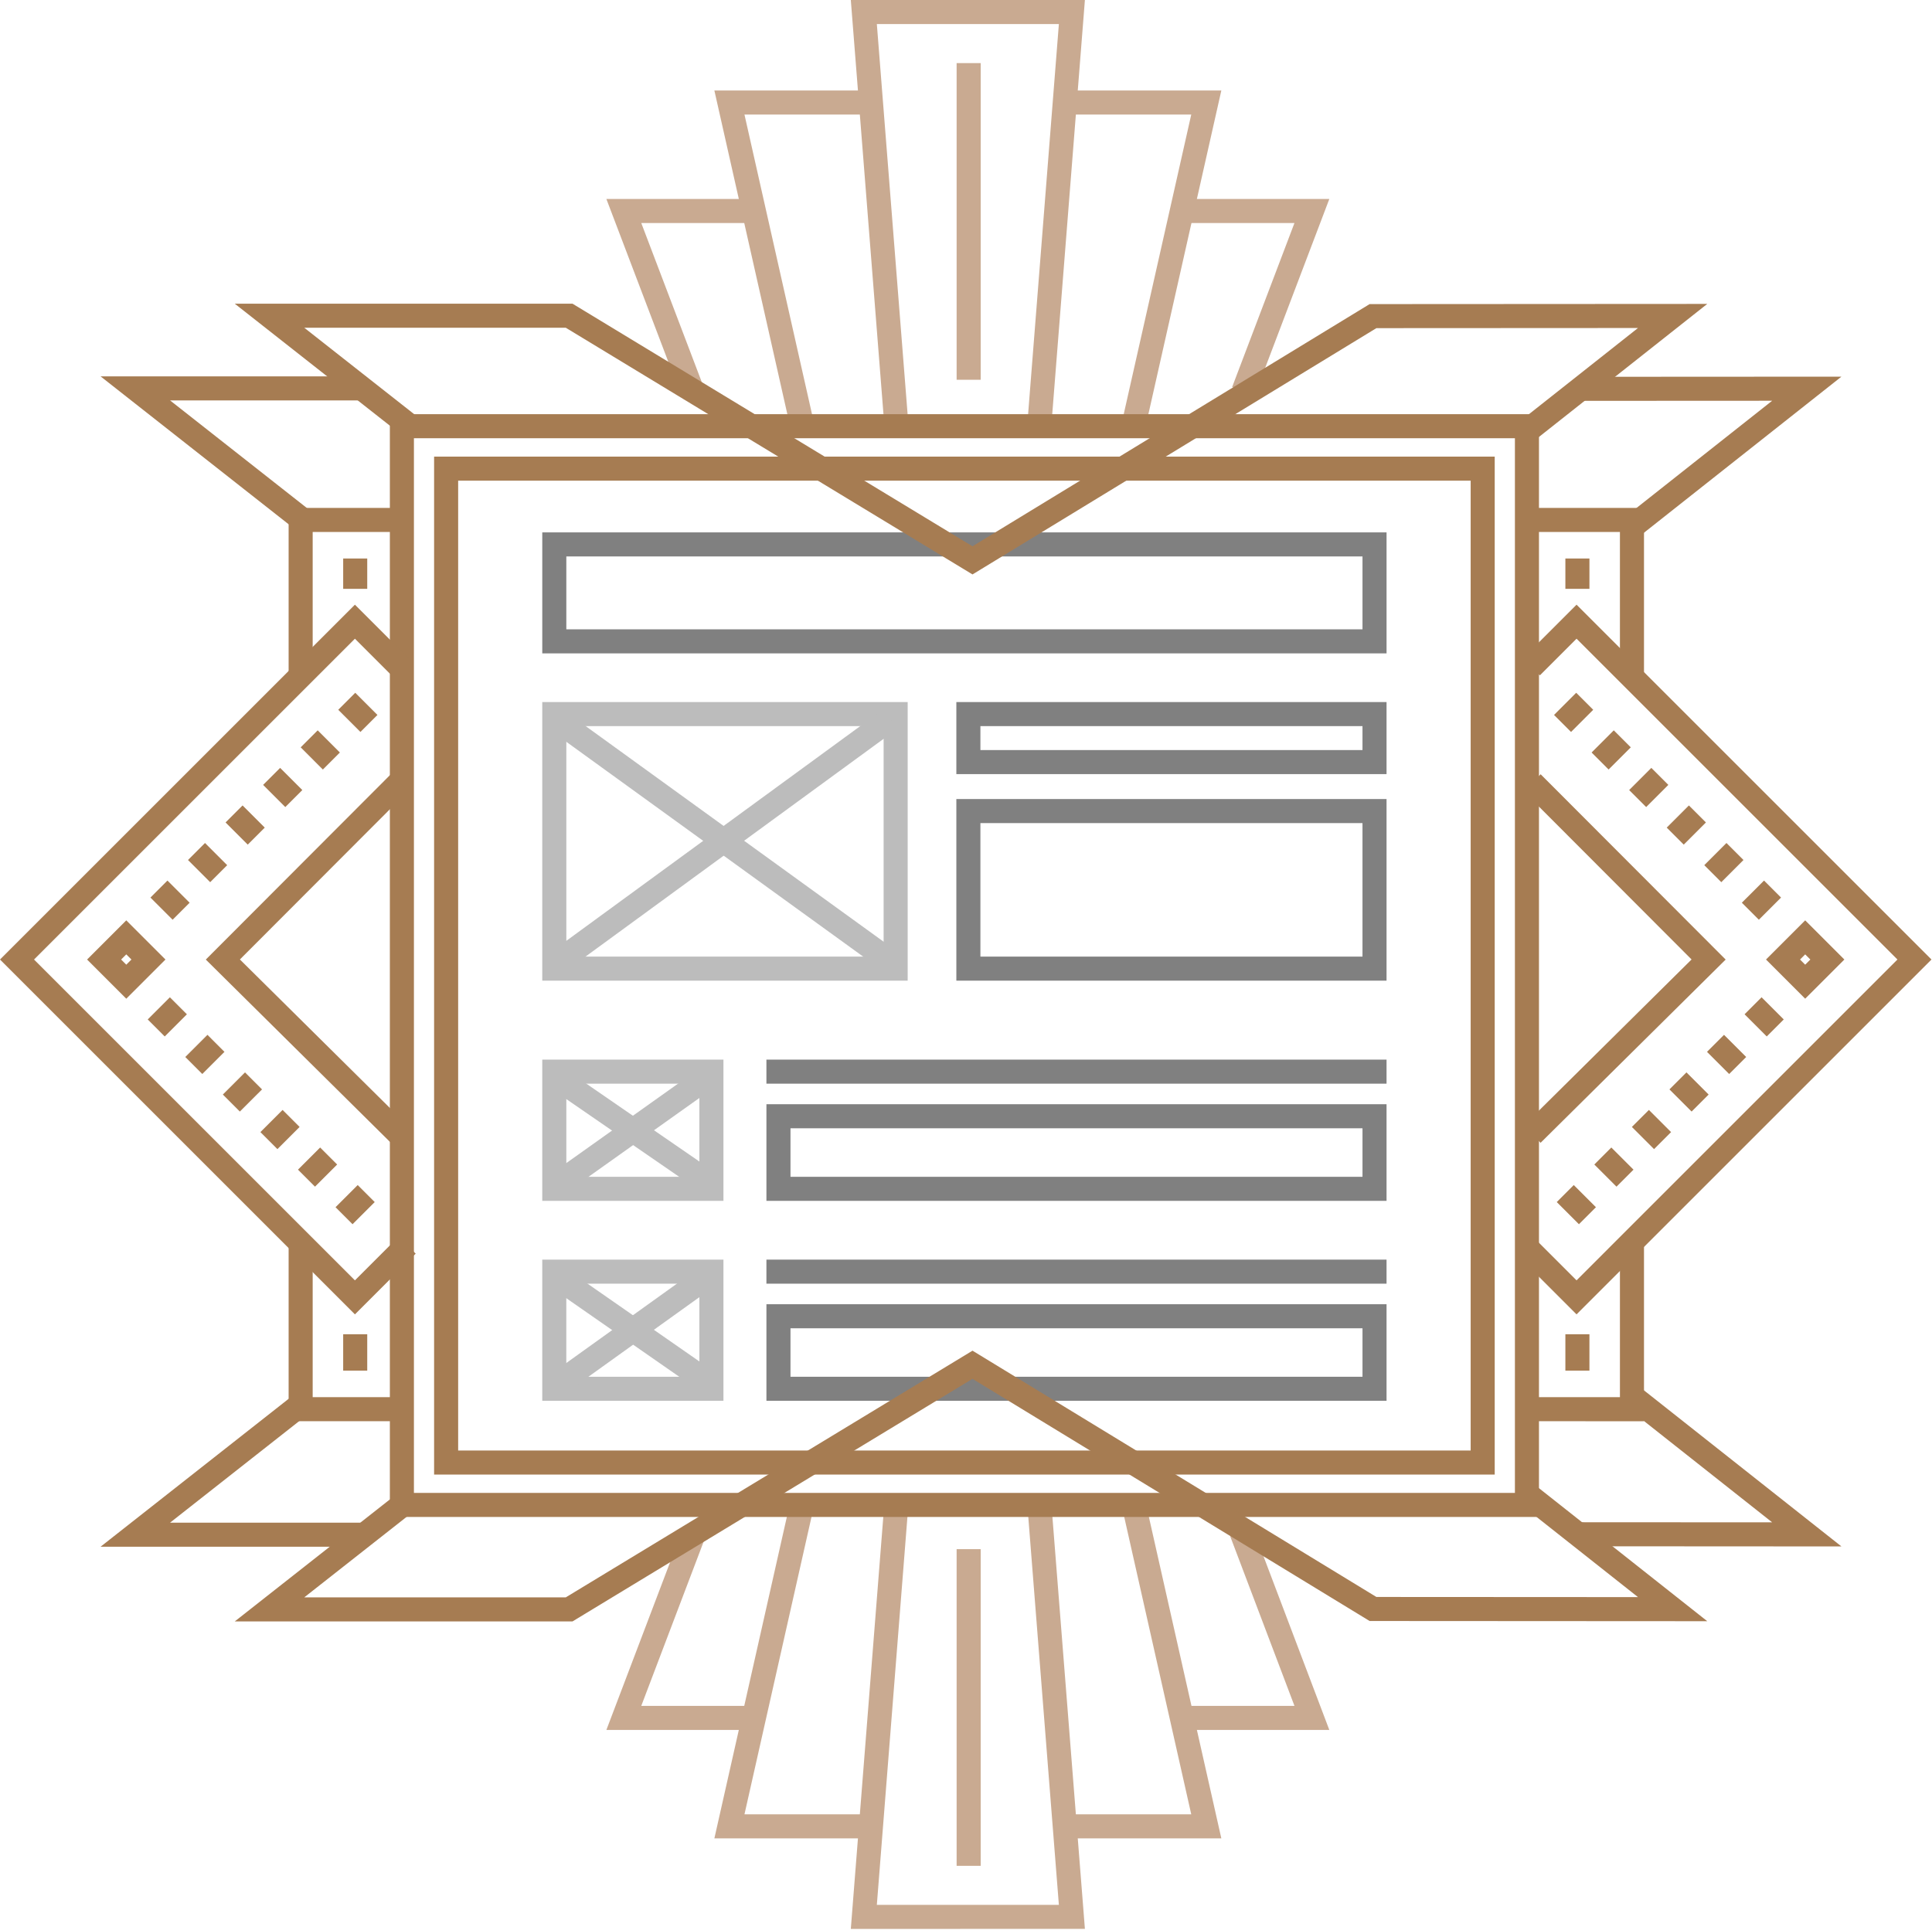
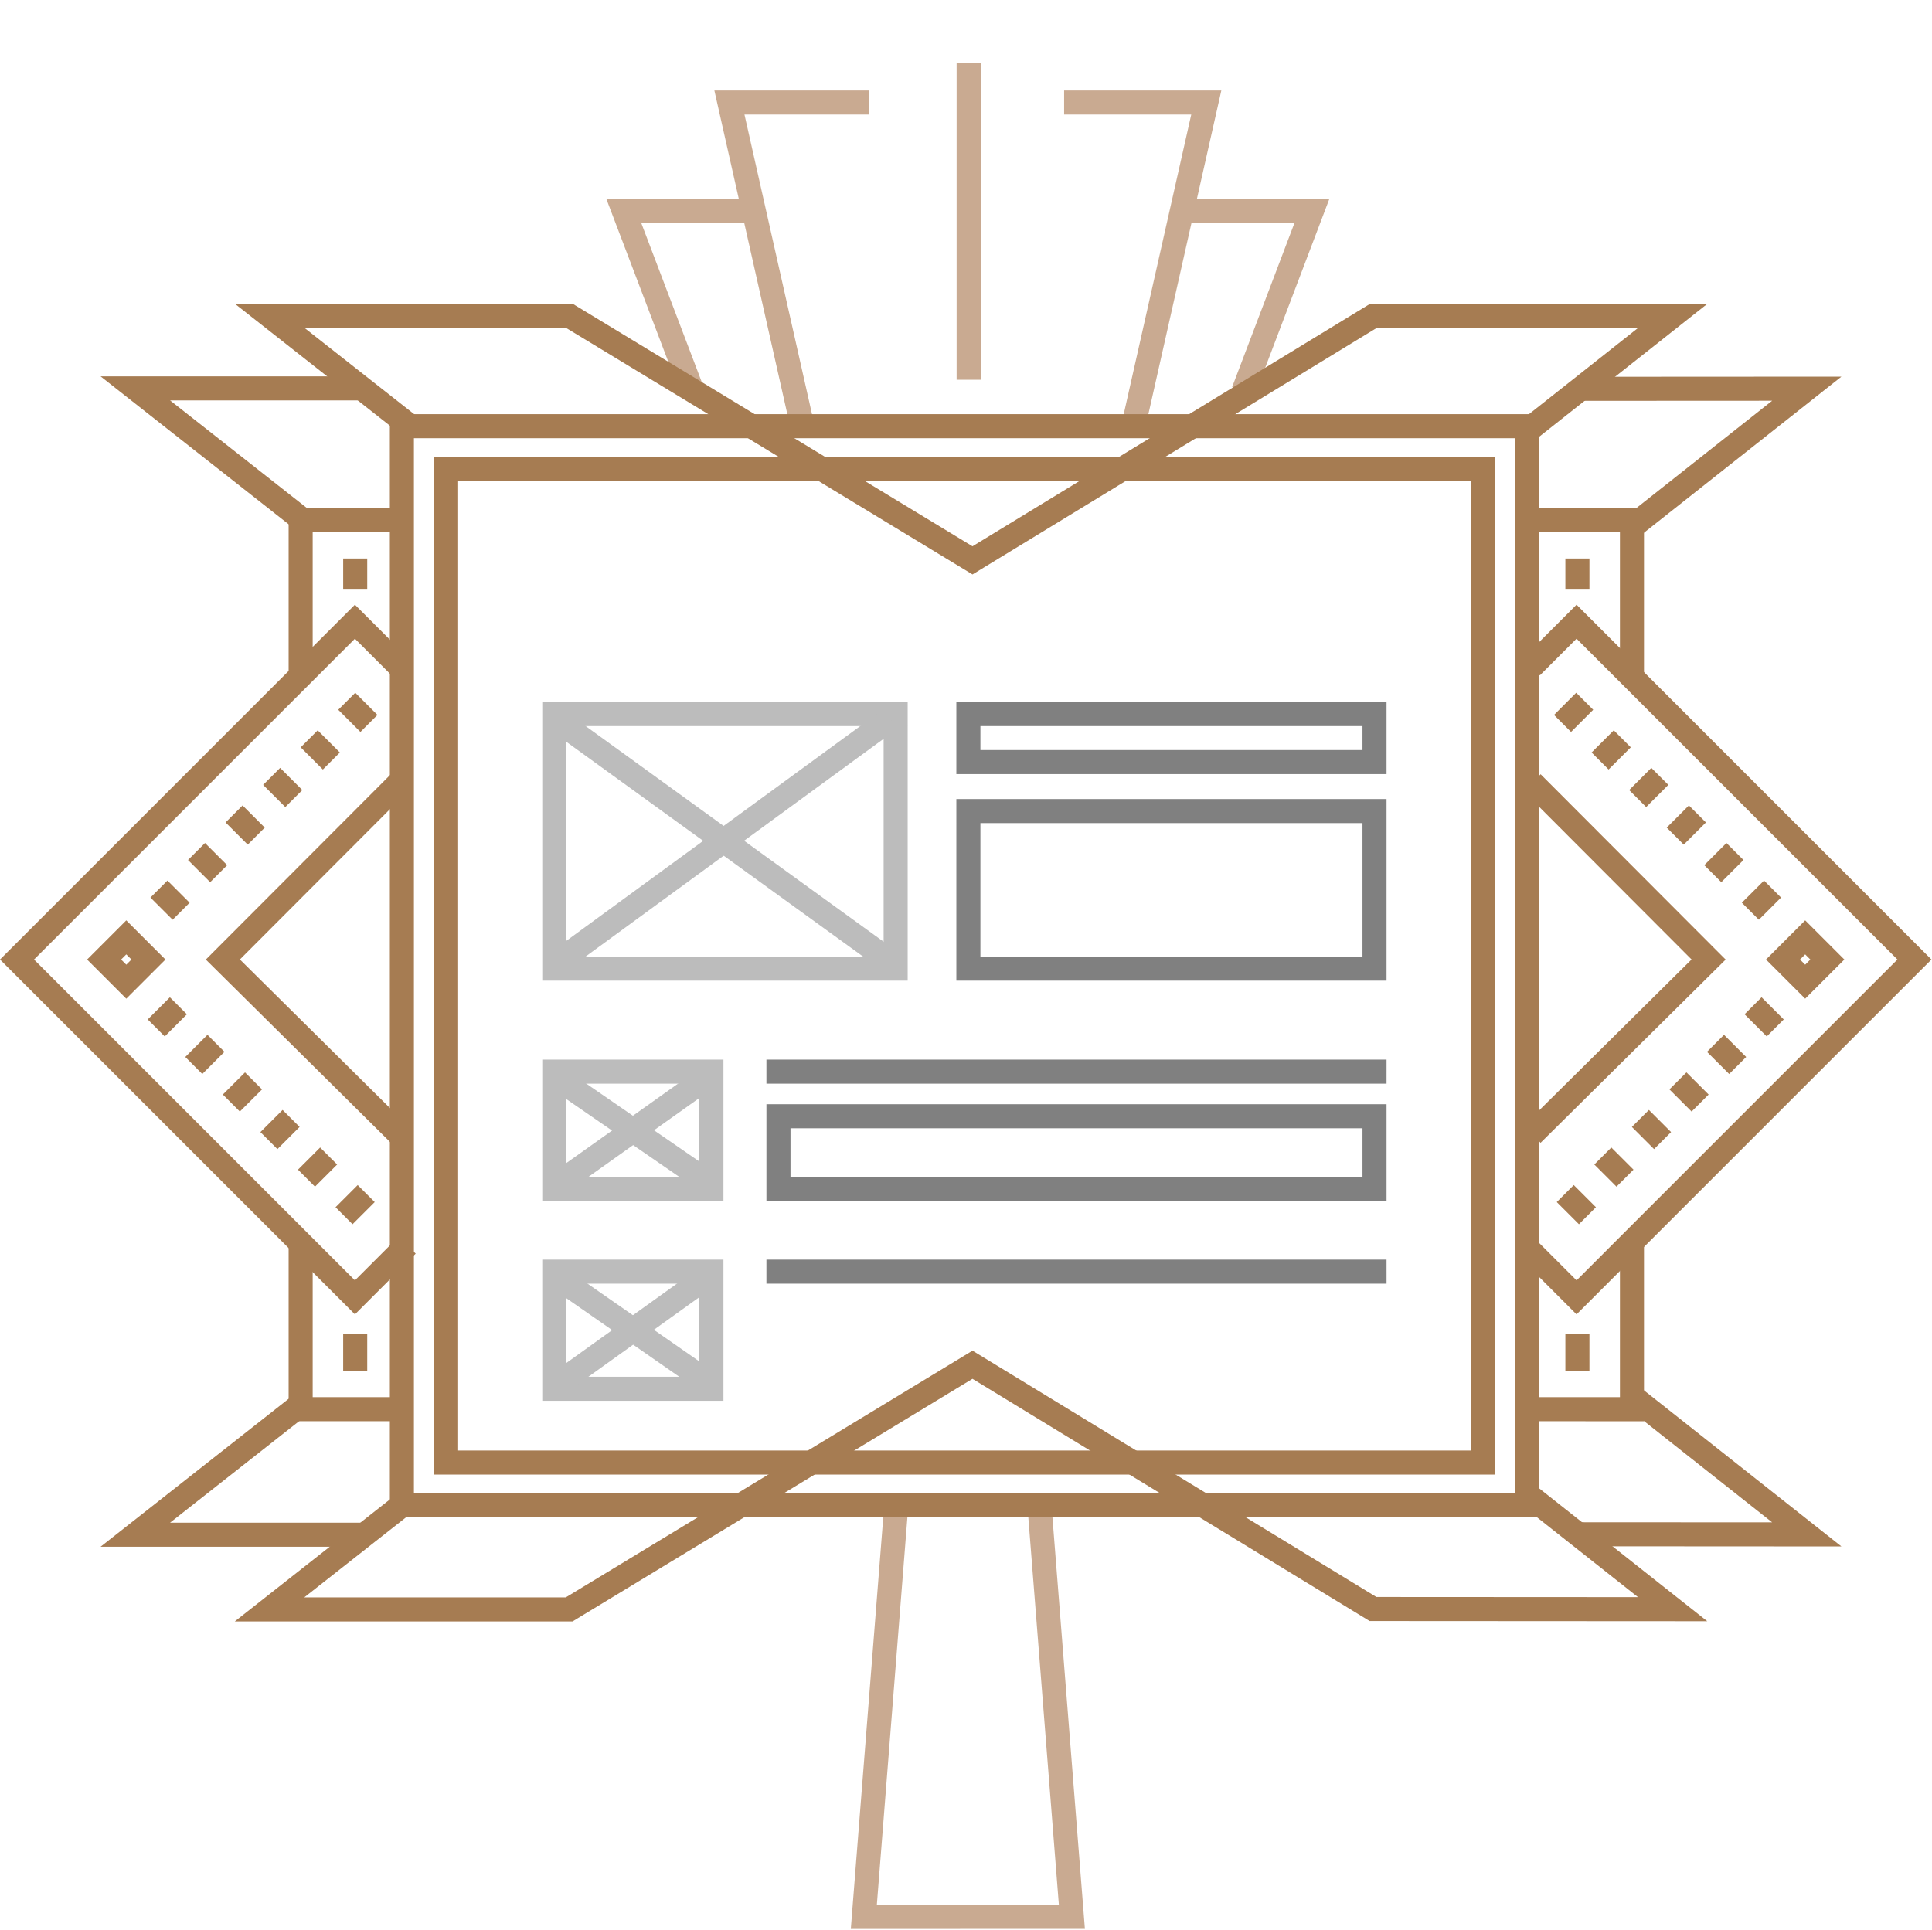
<svg xmlns="http://www.w3.org/2000/svg" viewBox="0 0 1328 1327" fill-rule="evenodd" clip-rule="evenodd" stroke-linejoin="round" stroke-miterlimit="2">
-   <path d="M372.741 366.021v83.2l580.338.004v-83.204H372.741zm16.538 16.533v50.13H936.54v-50.13H389.28zm137.542 514.151v66.404l426.255.004v-66.408H526.82zm16.538 16.538v33.329h393.183v-33.33H543.36z" fill="gray" />
  <path d="M727.84 1309.641l-21.967-278.613 16.483-1.3 23.375 296.446-160.908.005 23.208-294.384 16.484 1.3-21.8 276.546H727.84z" fill="#c9aa91" />
-   <path d="M818.83 1247.405l-47.587-211.167 16.133-3.634 52.13 231.342-108.063-.004v-16.537h87.388zm-307.106-.001h85.346v16.538H491.04l51.696-229.367 16.134 3.633-47.146 209.196z" fill="#c9aa91" />
-   <path d="M889.783 1172.852l-44.196-116.642 15.467-5.858 52.68 139.038H811.132v-16.538h78.65zm-449.001-.002h76.596v16.538h-100.57l52.216-137.48 15.458 5.876-43.7 115.066zm233.308 109.945v-217.708h-16.538v217.708zM602.715 16.537l21.8 276.546-16.484 1.3L584.823.003 745.731 0l-23.375 296.45-16.483-1.3L727.84 16.537H602.715z" fill="#c9aa91" />
  <path d="M818.83 78.766h-87.387V62.233h108.063l-52.13 231.338-16.133-3.634 47.588-211.17zm-307.106.004l47.146 209.193-16.134 3.633L491.04 62.237h106.03v16.534h-85.346z" fill="#c9aa91" />
  <path d="M889.775 153.33h-78.642v-16.534h102.608L862.4 271.984l-15.459-5.875 42.834-112.78zm-448.988-.001l41.925 110.262-15.458 5.875-50.45-132.67h100.575v16.533h-76.592zM657.552 43.383V261.09h16.538V43.383z" fill="#c9aa91" />
  <path d="M298.387 313.933v699.872l729.038.004V313.933H298.387zm16.537 16.538v666.796h695.968V330.471H314.924zm-99.999 35.267v101.604H198.39V349.204h76.321v16.534h-59.787zm0 594.866h63.954v16.537h-80.488v-122.3h16.534v105.763z" fill="#a67c52" />
  <path fill="#a67c52" d="M252.425 942.341v-25H235.89v25zm-.001-537.503v-20.834h-16.533v20.834zm15.554-120.072v758.205h789.864V284.766H267.978zm16.538 16.538v725.13h756.788v-725.13H284.516z" />
  <path d="M164.9 659.667l115.412 114.296-11.634 11.75-127.212-125.98L268.64 532.33l11.708 11.684L164.9 659.667z" fill="#a67c52" />
  <path d="M243.964 880.287l30.072-30.072 11.694 11.694-41.766 41.766L0 659.705l243.964-243.963 36.902 36.902-11.694 11.693-25.208-25.208L23.387 659.705l220.577 220.582z" fill="#a67c52" />
  <path fill="#a67c52" d="M242.328 841.69l15.24-15.235-11.692-11.696-15.24 15.236zm-25.816-25.819l15.236-15.235-11.694-11.694-15.235 15.235zm-25.824-25.817l15.241-15.247-11.69-11.69-15.244 15.243 11.693 11.694zM164.87 764.23l15.24-15.235-11.692-11.696-15.24 15.236zm-25.817-25.82l15.24-15.235-11.692-11.696-15.24 15.236zm-25.819-25.806l15.241-15.247-11.693-11.694-15.241 15.247 11.693 11.694zm119.27-224.599l15.247 15.241 11.693-11.694-15.244-15.244-11.696 11.697zm-25.817 25.817l15.24 15.247 11.694-11.694-15.24-15.247-11.694 11.694zm-25.822 25.821l15.242 15.24 11.696-11.692-15.242-15.24-11.696 11.692zm-25.816 25.819l15.244 15.244 11.69-11.69-15.24-15.248-11.694 11.694zm-25.821 25.82l15.24 15.247 11.694-11.694-15.24-15.247-11.694 11.694zm-25.818 25.825l15.241 15.236 11.692-11.695-15.24-15.237zm-43.541 42.6L86.8 686.639l26.934-26.935-26.932-26.932-26.934 26.935zm23.387 0l3.545 3.544 3.547-3.547-3.545-3.545-3.547 3.548zm1030.236-293.969h-59.783v-16.534h76.325l-.004 118.138h-16.538V365.738zm.005 594.866V854.84h16.534v122.304l-80.488-.004v-16.537h63.954z" />
  <path fill="#a67c52" d="M1092.53 942.341v-25h-16.538v25zm.003-537.503v-20.834h-16.537v20.834zm70.206 254.829l-115.45-115.654 11.708-11.684 127.175 127.405-127.212 125.979-11.634-11.75 115.413-114.296z" />
  <path d="M1083.67 439.125l-25.208 25.208-11.693-11.694 36.902-36.902 243.963 243.964-243.963 243.97-41.767-41.767 11.694-11.694 30.073 30.073 220.576-220.582-220.576-220.576z" fill="#a67c52" />
  <path fill="#a67c52" d="M1097.002 829.998l-15.24-15.237-11.692 11.696 15.24 15.236zm25.82-25.82l-15.24-15.237-11.692 11.696 15.24 15.236zm25.827-25.817l-15.24-15.243-11.695 11.692 15.24 15.243zm25.809-25.825l-15.236-15.235-11.693 11.694 15.235 15.235zm25.82-25.82l-15.236-15.235-11.693 11.694 15.235 15.235zm25.822-25.811l-15.24-15.247-11.694 11.694 15.244 15.244 11.69-11.69zm-142.663-224.602l-15.241 15.247 11.693 11.694 15.241-15.247-11.693-11.694zm25.823 25.823l-15.244 15.244 11.69 11.691 15.244-15.244zm25.82 25.82l-15.244 15.244 11.693 11.694 15.244-15.244zm25.823 25.823l-15.239 15.243 11.693 11.69 15.242-15.24-11.696-11.693zm25.817 25.817l-15.244 15.244 11.693 11.694 15.244-15.244zm25.82 25.824l-15.24 15.235 11.692 11.696 15.24-15.236zm28.293 81.23l26.936-26.93-26.931-26.938-26.936 26.929 26.931 26.938zm-3.543-26.936l3.547 3.548 3.544-3.544-3.546-3.548-3.545 3.544zM668.45 375.583L941.434 209.08l232.087-.13-117.379 92.801-10.258-12.975 80.02-63.258-179.82.095-277.609 169.33-279.592-169.617H209.13l80.646 63.437-10.225 13-118.188-92.975h232.146L668.45 375.583zm277.634 722.38l179.82.1-80.02-63.263 10.258-12.975 117.38 92.805-232.088-.134L668.45 947.992l-274.942 166.796H161.362l118.188-92.975 10.225 13-80.646 63.437h179.754l279.592-169.616 277.609 169.329z" />
  <path d="M116.908 275.305l99.658 78.396-10.225 13-137.2-107.93h182.613v16.534H116.908zm1101.222.225l-132 .066-.009-16.533 179.625-.1-136.254 107.725-10.258-12.975 98.896-78.184zM116.908 1046.873h134.846v16.537H69.141l137.2-107.929 10.225 13-99.658 78.392zm1101.222-.215l-98.896-78.184 10.258-12.975 136.254 107.725-179.625-.104.009-16.533 132 .07z" fill="#a67c52" />
  <path d="M657.371 482.684l-.004 49.545 295.704.005v-49.546l-295.7-.004zm16.533 16.537v16.475h262.63v-16.475h-262.63zm-16.533 50.129l-.004 124.871H953.07v-124.87h-295.7zm16.533 16.538v91.796h262.63v-91.796h-262.63zM526.816 745.062h426.255l.004-16.538H526.812l.004 16.538zm.005 14.143v66.404l426.255.005v-66.409H526.82zm16.538 16.538v33.333h393.183v-33.333H543.36z" fill="gray" />
  <path d="M372.734 482.684l.004 191.537h251.171l.004-191.533-251.18-.004zm16.537 16.537v158.463h218.105V499.22H389.27zm-16.538 229.3l.004 97.092h124.538v-97.092H372.733zm16.538 16.534v64.02h91.466v-64.02h-91.466z" fill="#bcbcbc" />
  <path d="M526.812 882.558h426.263l-.004-16.538H526.816l-.004 16.538z" fill="gray" />
  <path d="M372.733 866.021l.004 97.088 124.538.004V866.02H372.733zm16.538 16.534v64.016h91.466v-64.016h-91.466zm217.756-394.821L377.005 655.822l9.758 13.352 230.021-168.088-9.757-13.352z" fill="#bcbcbc" />
  <path fill="#bcbcbc" d="M377.015 501.138L609.16 669.166l9.696-13.396-232.145-168.03zm.044 246.106L484.43 821.21l9.382-13.62-107.372-73.966z" />
  <path fill="#bcbcbc" d="M482.173 733.588L374.945 809.84l9.584 13.478 107.228-76.251zM374.97 882.61l109.404 76.112 9.444-13.576-109.403-76.112-9.444 13.576z" />
  <path d="M484.207 868.993l-109.27 78.395 9.64 13.437 109.27-78.395-9.64-13.437z" fill="#bcbcbc" />
</svg>